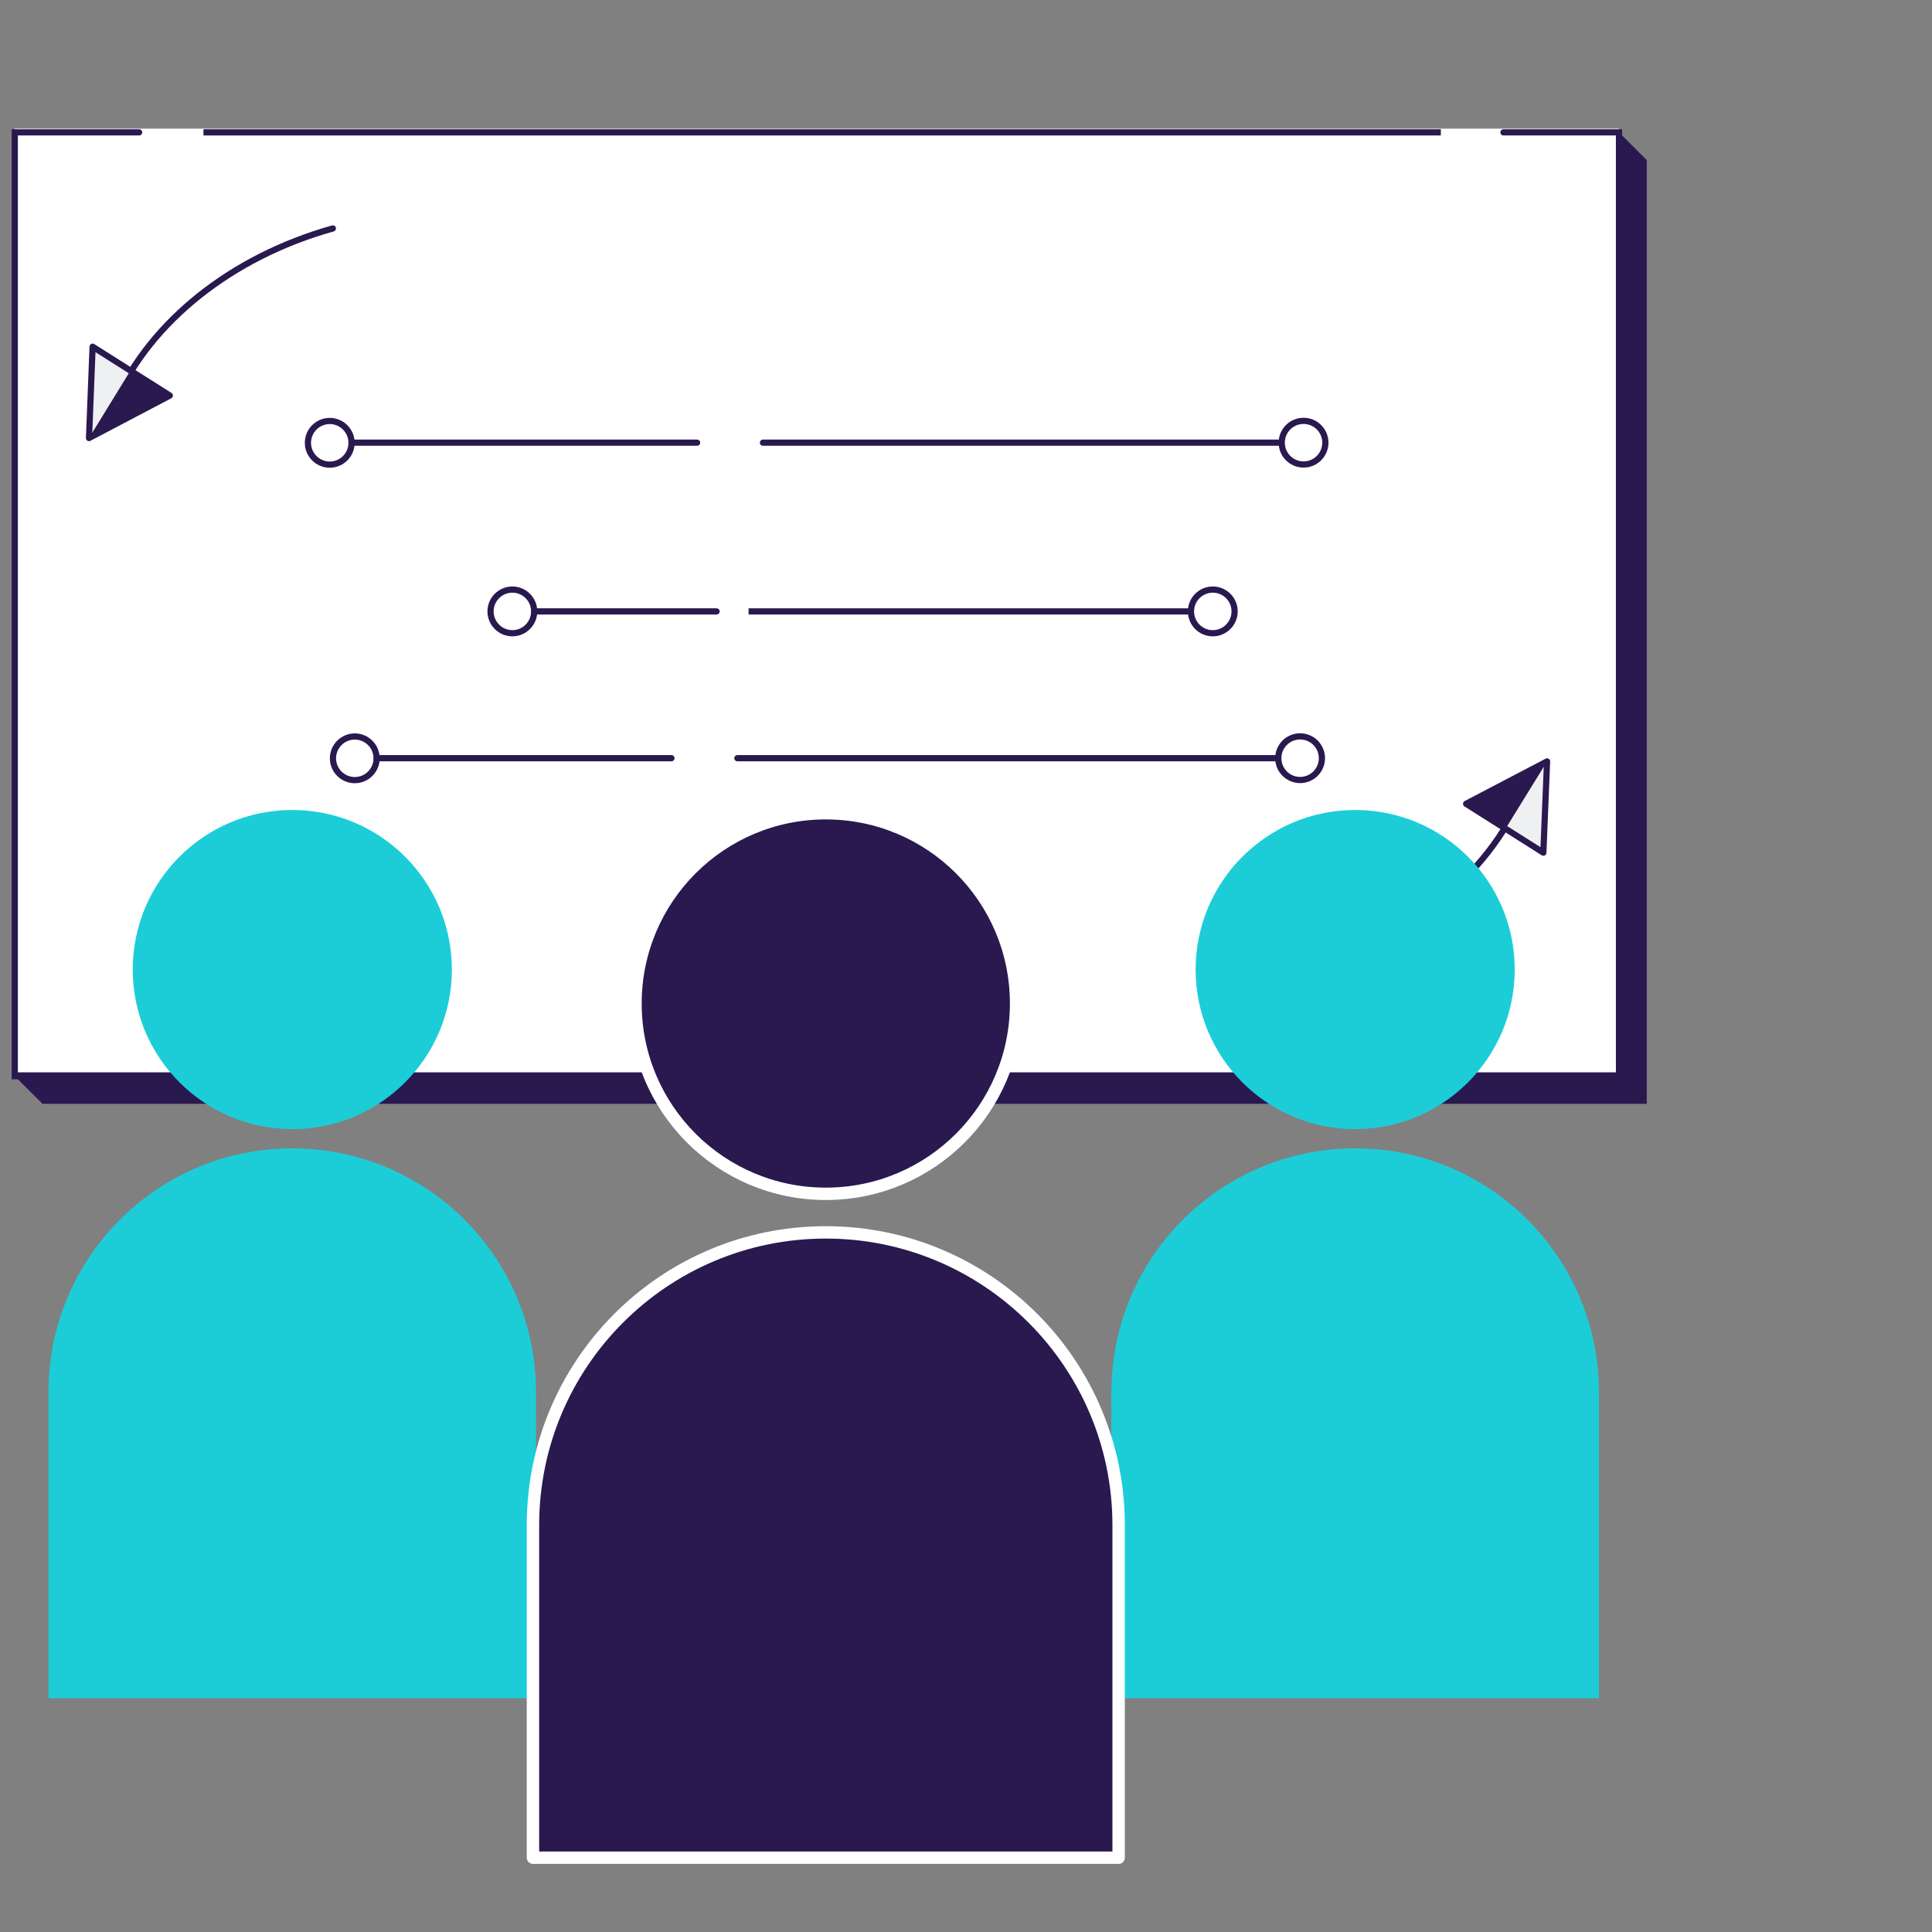
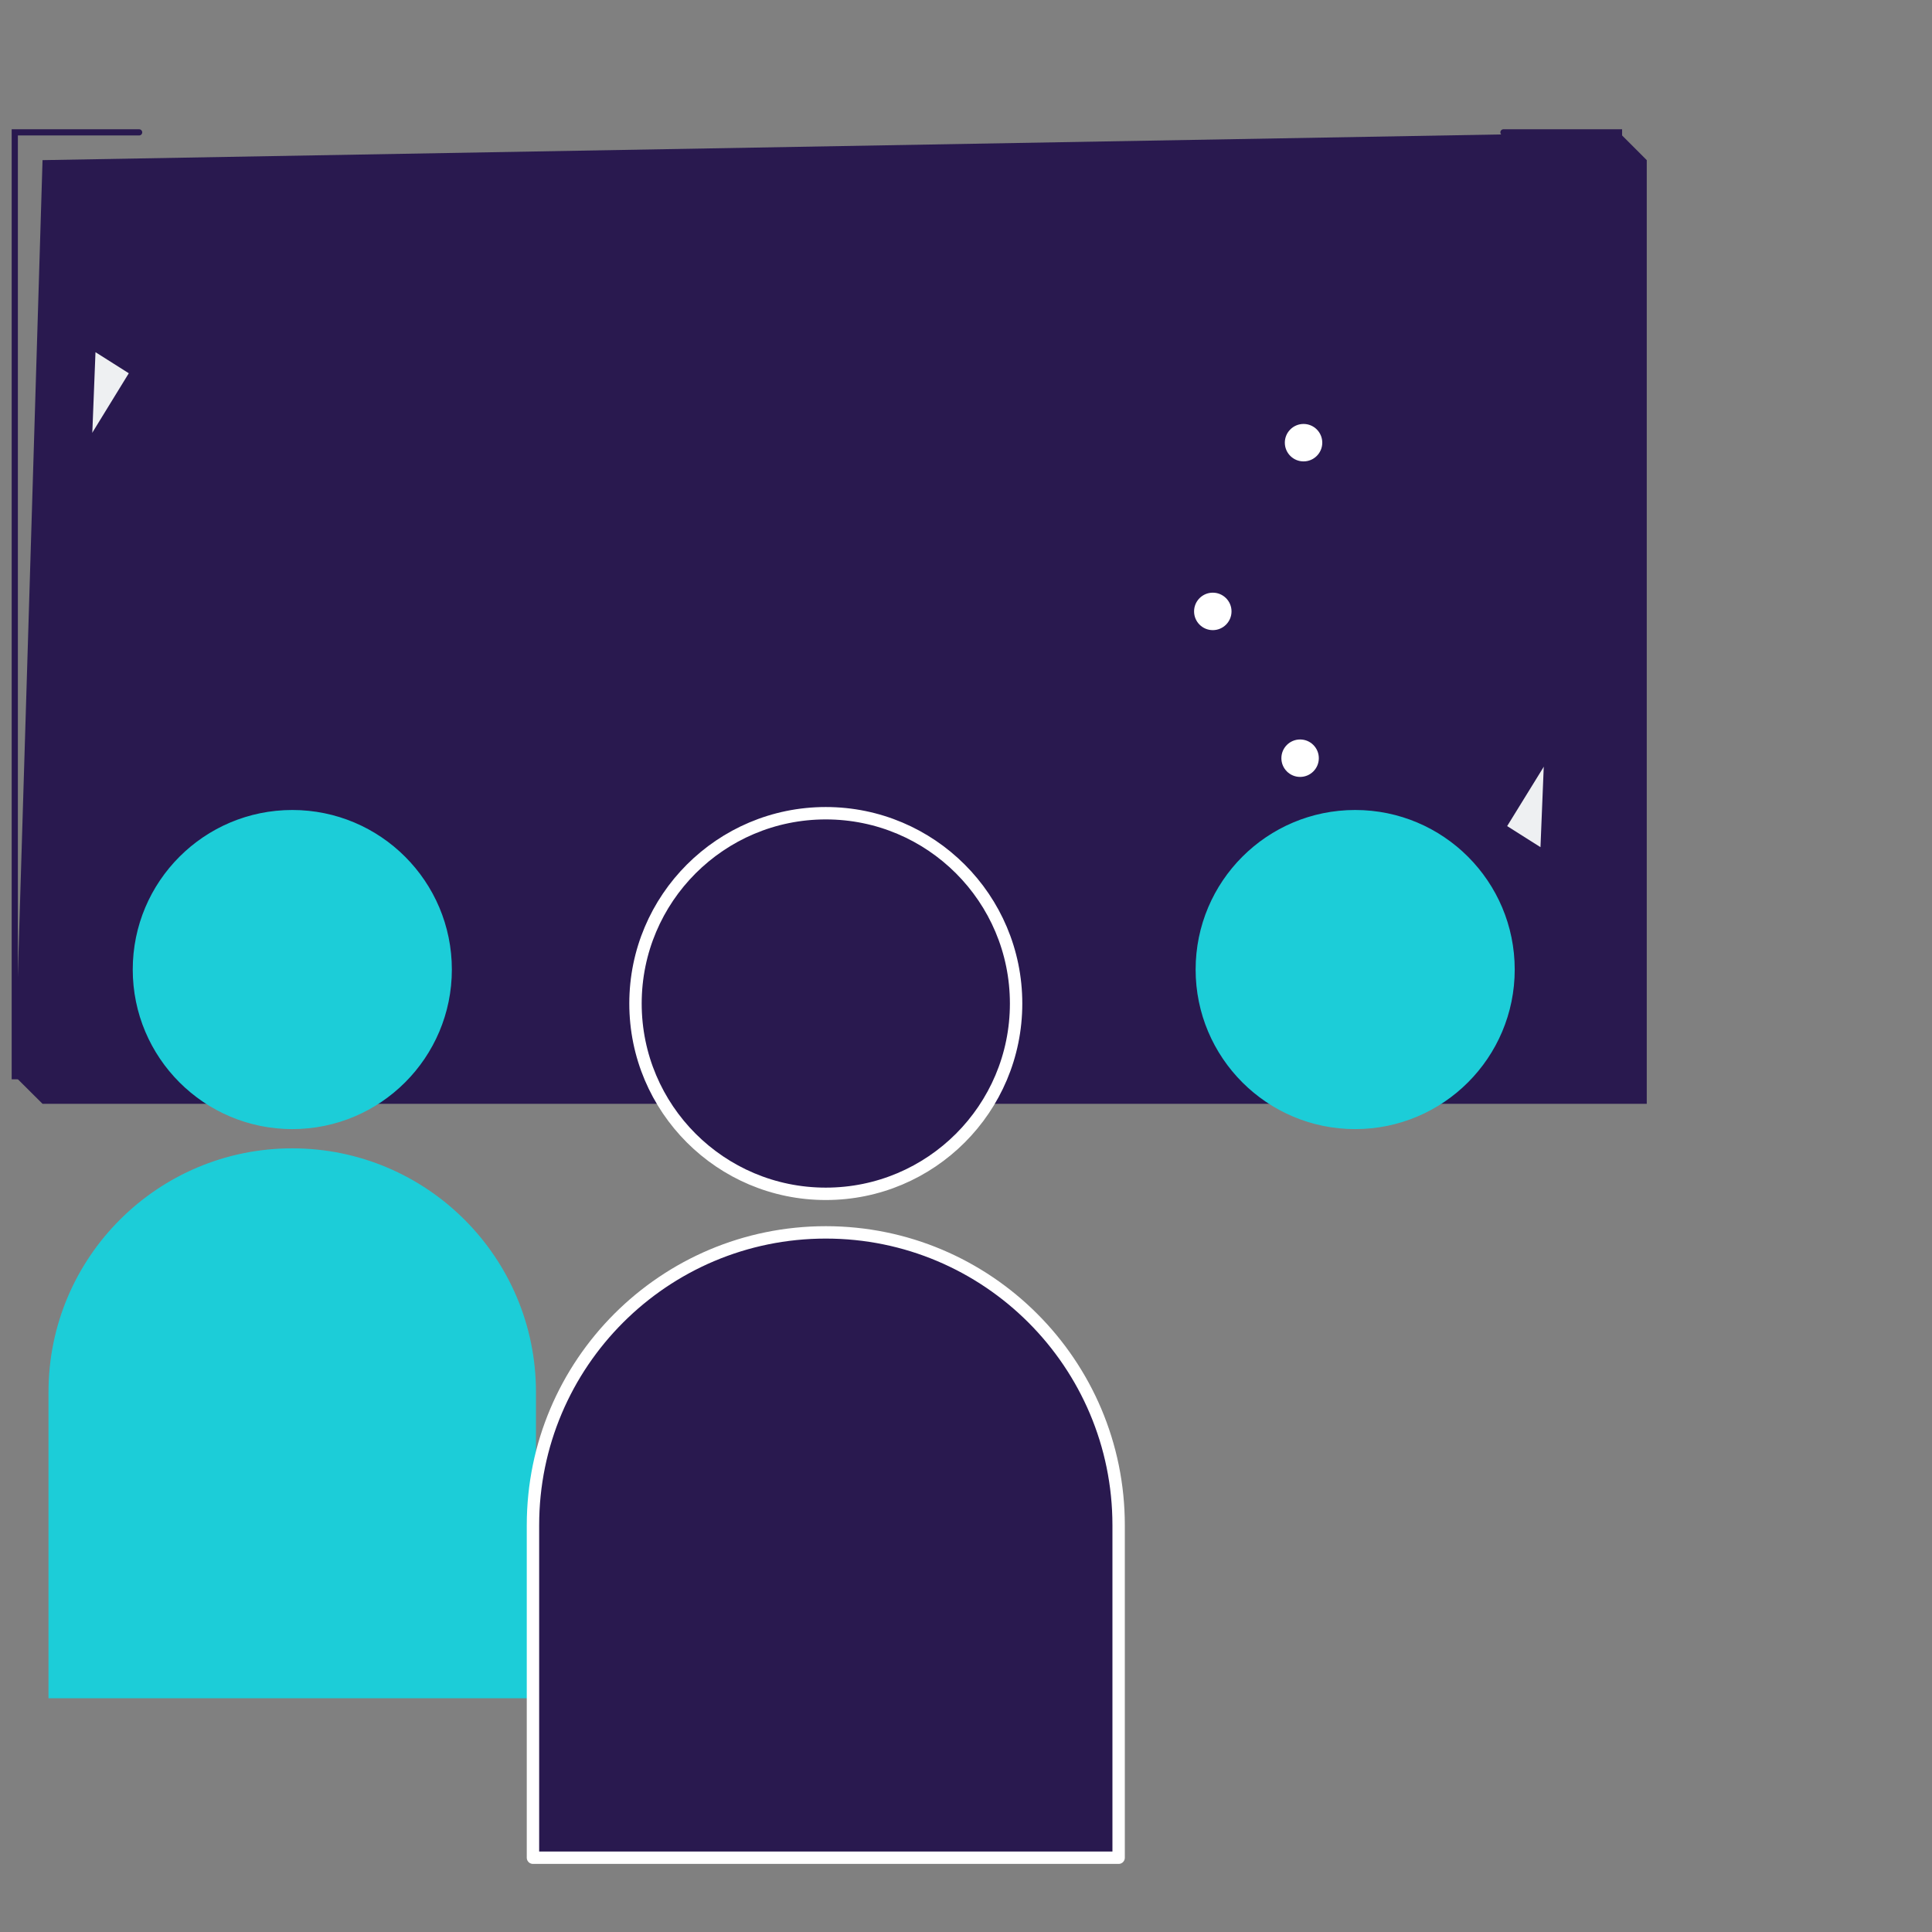
<svg xmlns="http://www.w3.org/2000/svg" width="116" height="116" viewBox="0 0 116 116" fill="none">
  <rect x="0" y="0" width="116" height="116" fill="#808080" stroke="none" />
  <g clip-path="url(#clip0_2609_98443)">
    <path d="M98.874 66.275H2.554L0.887 64.615L2.554 9.615L97.207 7.947L98.874 9.615V66.275Z" fill="#29194F" />
-     <path d="M97.191 7.724H0.871V64.384H97.191V7.724Z" fill="white" />
    <path d="M19.985 13.716C13.821 15.443 9.057 19.373 6.98 23.966" stroke="#29194F" stroke-width="0.372" stroke-linecap="round" stroke-linejoin="round" />
    <path d="M5.344 26.302L10.197 23.749L5.56 20.816L5.344 26.302Z" fill="#EEF0F2" stroke="#29194F" stroke-width="0.372" stroke-linecap="round" stroke-linejoin="round" />
    <path d="M5.344 26.302L7.83 22.253L10.197 23.749L5.344 26.302Z" fill="#29194F" />
    <path d="M91.243 48.046C89.025 52.944 83.754 57.09 76.988 58.616" stroke="#29194F" stroke-width="0.372" stroke-linecap="round" stroke-linejoin="round" />
    <path d="M92.888 45.716L88.027 48.261L92.665 51.194L92.888 45.716Z" fill="#EEF0F2" stroke="#29194F" stroke-width="0.372" stroke-linecap="round" stroke-linejoin="round" />
-     <path d="M92.888 45.716L90.394 49.758L88.027 48.261L92.888 45.716Z" fill="#29194F" />
+     <path d="M92.888 45.716L90.394 49.758L88.027 48.261Z" fill="#29194F" />
    <path d="M21.302 46.84C22.024 46.84 22.612 46.252 22.612 45.53C22.612 44.808 22.024 44.22 21.302 44.22C20.58 44.22 19.992 44.808 19.992 45.53C19.992 46.252 20.58 46.84 21.302 46.84Z" stroke="#29194F" stroke-width="0.372" stroke-linecap="round" stroke-linejoin="round" />
    <path d="M44.273 45.523H78.06" stroke="#29194F" stroke-width="0.372" stroke-linecap="round" stroke-linejoin="round" />
-     <path d="M22.613 45.523H40.314" stroke="#29194F" stroke-width="0.372" stroke-linecap="round" stroke-linejoin="round" />
    <path d="M19.798 27.897C20.52 27.897 21.108 27.309 21.108 26.587C21.108 25.864 20.52 25.276 19.798 25.276C19.076 25.276 18.488 25.864 18.488 26.587C18.488 27.309 19.076 27.897 19.798 27.897Z" stroke="#29194F" stroke-width="0.372" stroke-linecap="round" stroke-linejoin="round" />
    <path d="M45.809 26.579H78.27" stroke="#29194F" stroke-width="0.372" stroke-linecap="round" stroke-linejoin="round" />
    <path d="M21.109 26.579H41.855" stroke="#29194F" stroke-width="0.372" stroke-linecap="round" stroke-linejoin="round" />
    <path d="M30.763 38.02C31.487 38.02 32.073 37.433 32.073 36.709C32.073 35.986 31.487 35.399 30.763 35.399C30.04 35.399 29.453 35.986 29.453 36.709C29.453 37.433 30.04 38.02 30.763 38.02Z" stroke="#29194F" stroke-width="0.372" stroke-linecap="round" stroke-linejoin="round" />
    <path d="M72.822 36.71H44.945" stroke="#29194F" stroke-width="0.372" stroke-miterlimit="10" />
    <path d="M32.074 36.71H43.024" stroke="#29194F" stroke-width="0.372" stroke-linecap="round" stroke-linejoin="round" />
    <path d="M78.06 46.833C78.784 46.833 79.37 46.246 79.37 45.523C79.37 44.799 78.784 44.213 78.06 44.213C77.337 44.213 76.75 44.799 76.75 45.523C76.75 46.246 77.337 46.833 78.06 46.833Z" fill="white" stroke="#29194F" stroke-width="0.372" stroke-linecap="round" stroke-linejoin="round" />
    <path d="M78.267 27.889C78.991 27.889 79.577 27.302 79.577 26.579C79.577 25.855 78.991 25.269 78.267 25.269C77.544 25.269 76.957 25.855 76.957 26.579C76.957 27.302 77.544 27.889 78.267 27.889Z" fill="white" stroke="#29194F" stroke-width="0.372" stroke-linecap="round" stroke-linejoin="round" />
    <path d="M72.818 38.02C73.541 38.02 74.128 37.433 74.128 36.709C74.128 35.986 73.541 35.399 72.818 35.399C72.094 35.399 71.508 35.986 71.508 36.709C71.508 37.433 72.094 38.02 72.818 38.02Z" fill="white" stroke="#29194F" stroke-width="0.372" stroke-linecap="round" stroke-linejoin="round" />
-     <path d="M12.215 7.947H86.51" stroke="#29194F" stroke-width="0.372" stroke-miterlimit="10" />
    <path d="M90.27 7.947H97.207V64.615H0.887V7.947H8.353" stroke="#29194F" stroke-width="0.372" stroke-miterlimit="10" stroke-linecap="round" />
    <path d="M81.367 67.607C86.555 67.607 90.76 63.401 90.76 58.213C90.76 53.025 86.555 48.819 81.367 48.819C76.178 48.819 71.973 53.025 71.973 58.213C71.973 63.401 76.178 67.607 81.367 67.607Z" fill="#1CCDD8" stroke="#1CCDD8" stroke-width="0.372" stroke-miterlimit="10" />
-     <path d="M66.918 83.582C66.918 75.602 73.386 69.134 81.366 69.134C89.345 69.134 95.814 75.602 95.814 83.582V101.781H66.91V83.582H66.918Z" fill="#1CCDD8" stroke="#1CCDD8" stroke-width="0.372" stroke-miterlimit="10" />
    <path d="M17.55 67.607C22.738 67.607 26.944 63.401 26.944 58.213C26.944 53.025 22.738 48.819 17.55 48.819C12.362 48.819 8.156 53.025 8.156 58.213C8.156 63.401 12.362 67.607 17.55 67.607Z" fill="#1CCDD8" stroke="#1CCDD8" stroke-width="0.372" stroke-miterlimit="10" />
    <path d="M3.098 83.582C3.098 75.602 9.566 69.134 17.546 69.134C25.525 69.134 31.994 75.602 31.994 83.582V101.781H3.098V83.582Z" fill="#1CCDD8" stroke="#1CCDD8" stroke-width="0.372" stroke-miterlimit="10" />
    <path d="M49.582 71.679C55.893 71.679 61.008 66.564 61.008 60.253C61.008 53.943 55.893 48.827 49.582 48.827C43.272 48.827 38.156 53.943 38.156 60.253C38.156 66.564 43.272 71.679 49.582 71.679Z" fill="#29194F" stroke="white" stroke-width="0.744" stroke-linejoin="round" />
    <path d="M32 91.576C32 81.862 39.875 73.994 49.582 73.994C59.288 73.994 67.164 81.87 67.164 91.576V111.54H32V91.576Z" fill="#29194F" stroke="white" stroke-width="0.744" stroke-linejoin="round" />
  </g>
  <defs>
    <clipPath id="clip0_2609_98443">
      <rect width="99" height="104.955" fill="white" transform="translate(0 7.522)" />
    </clipPath>
  </defs>
</svg>